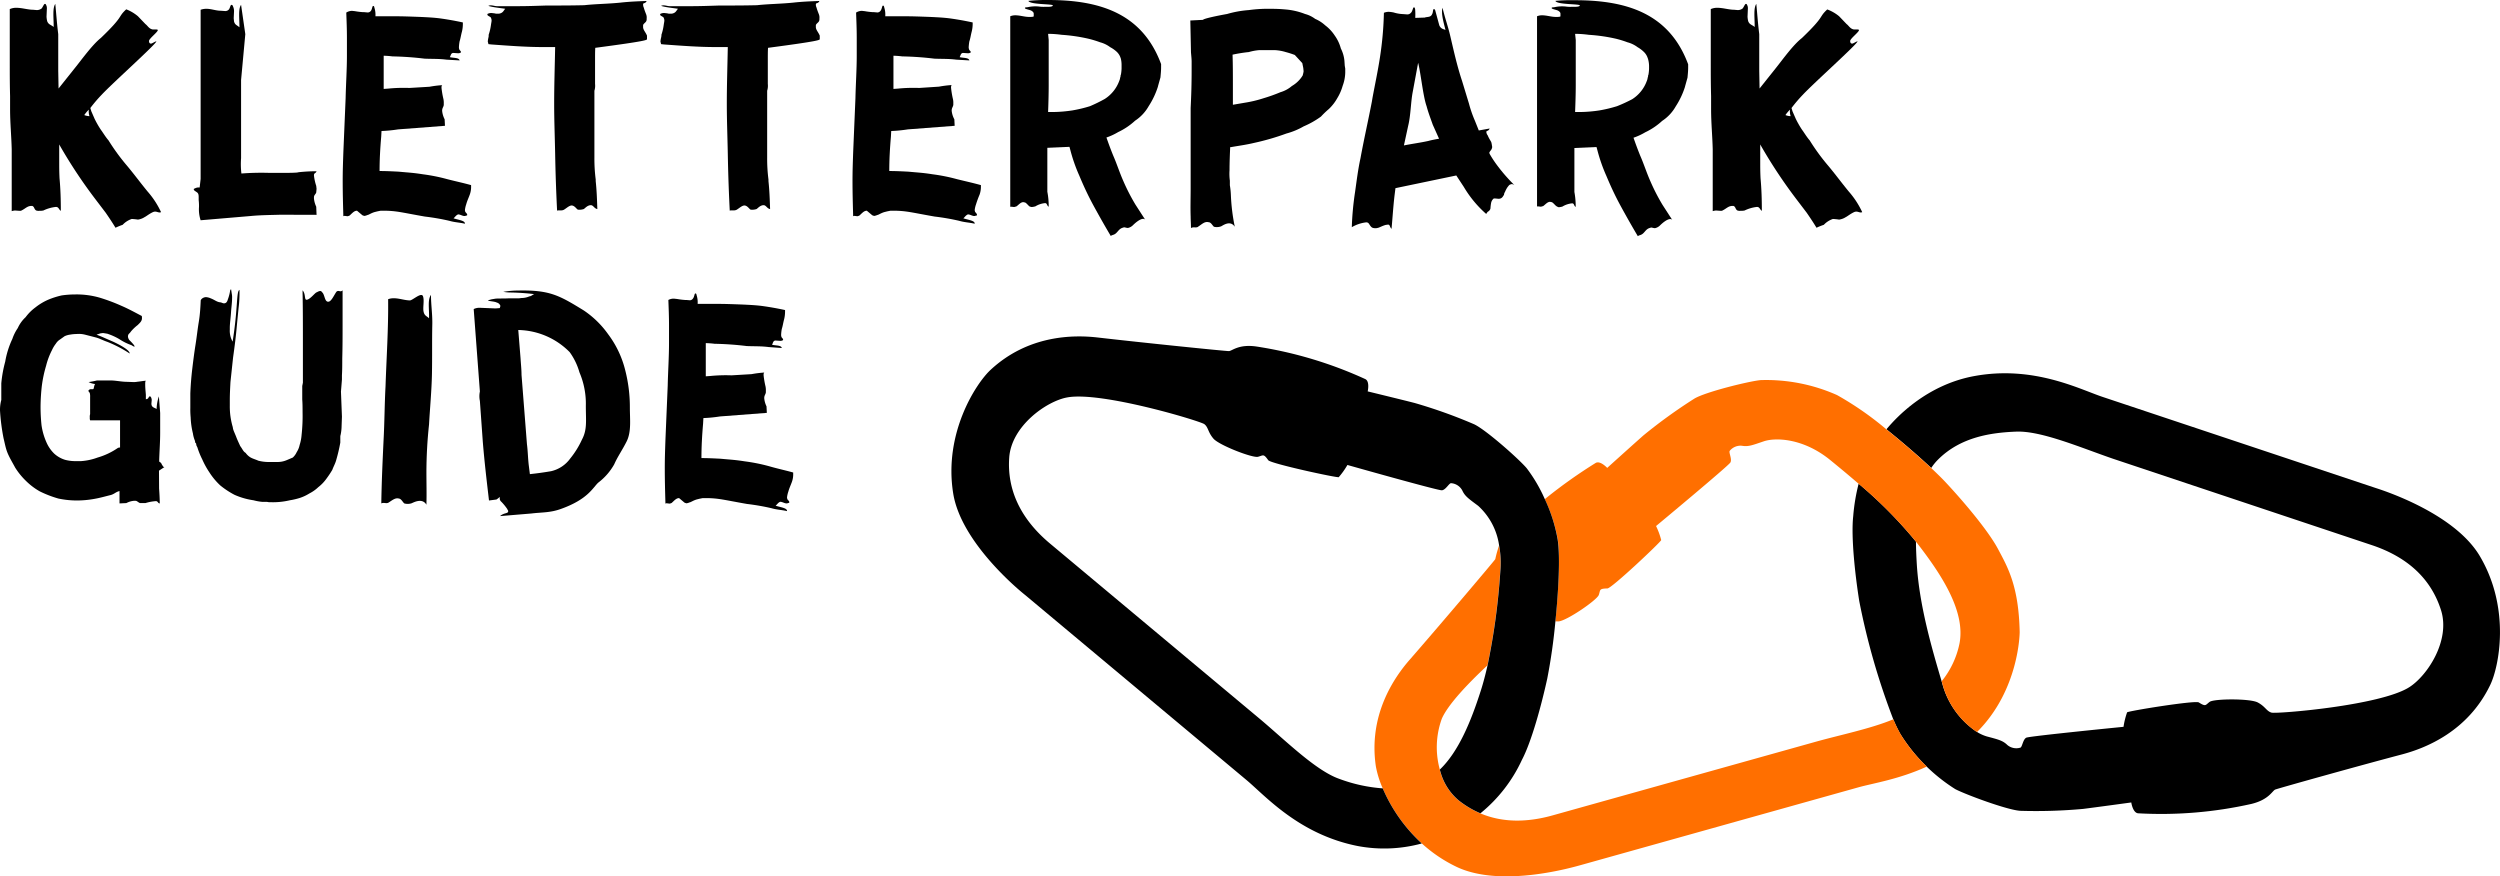
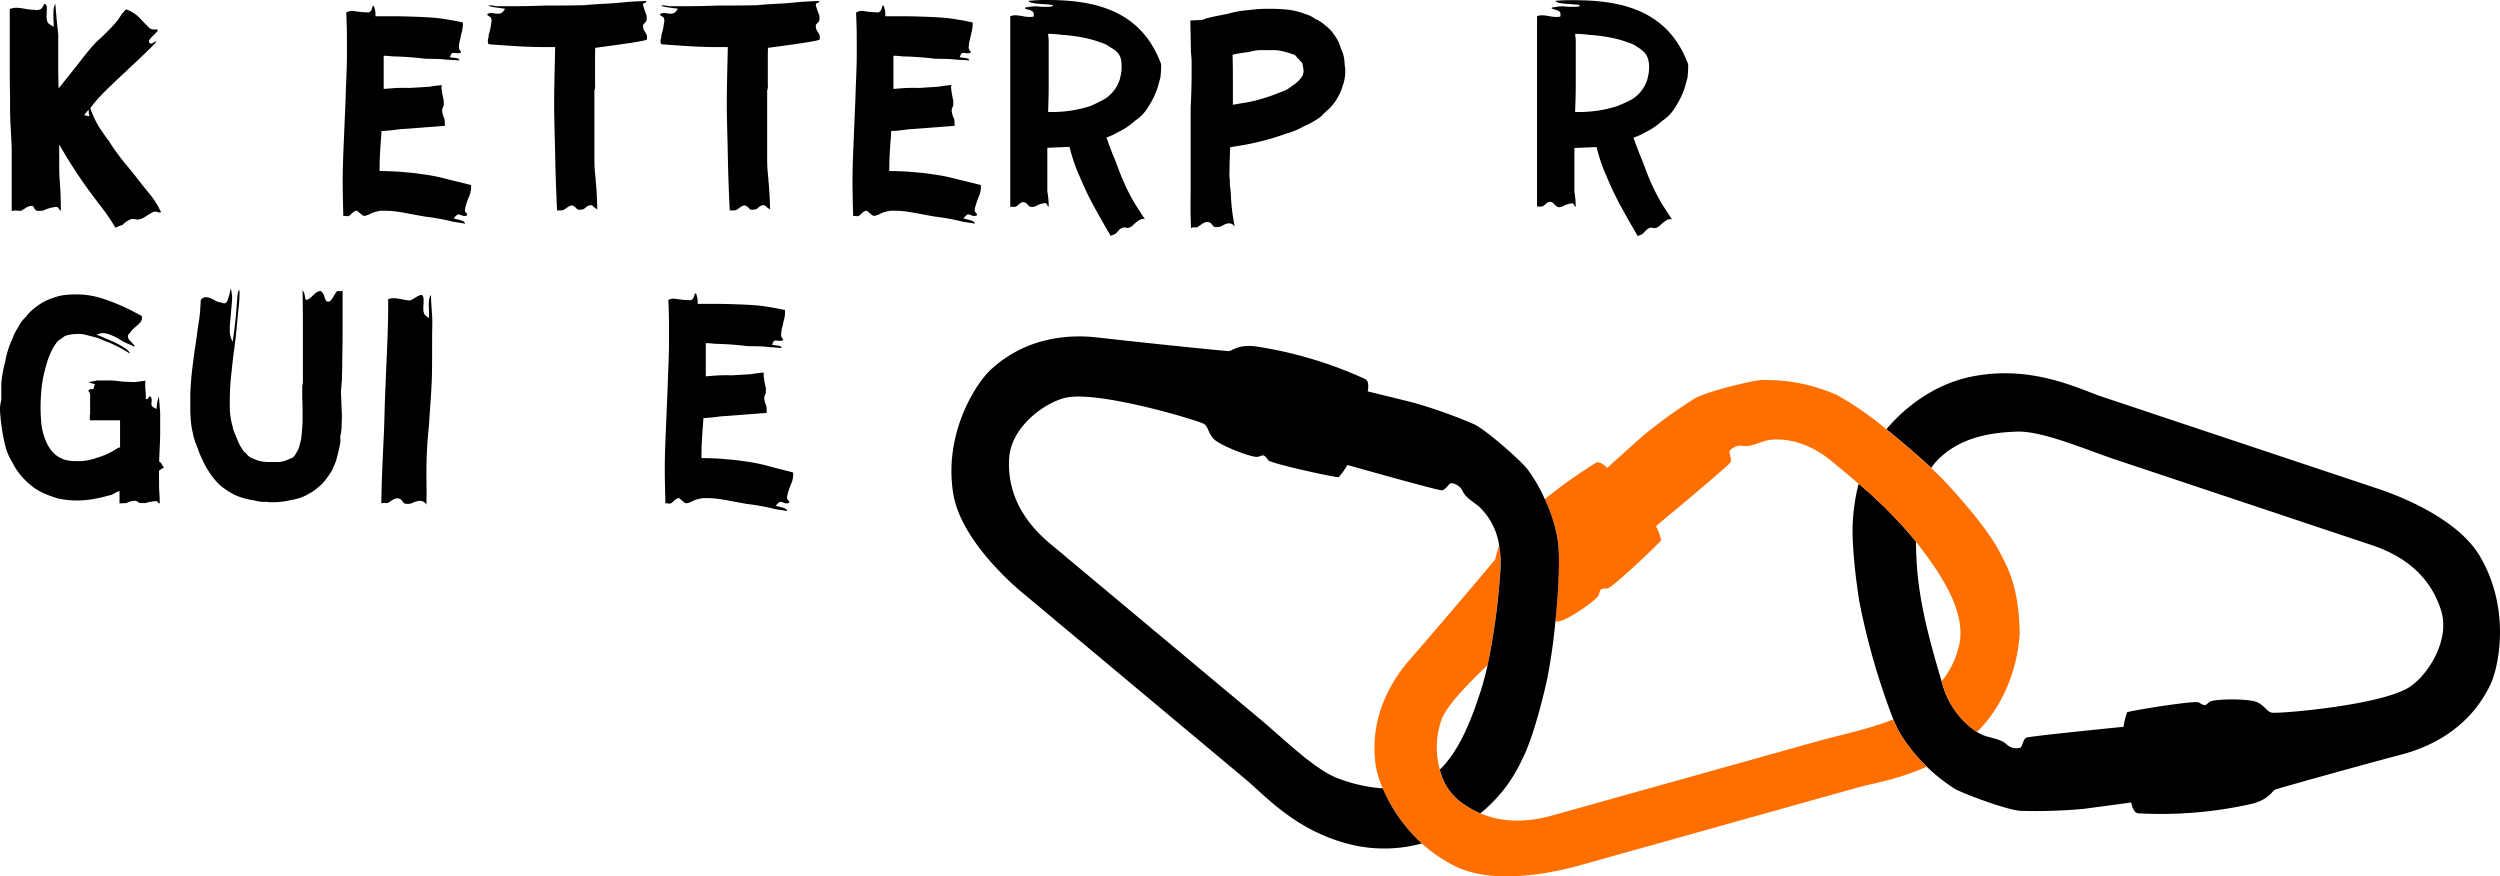
<svg xmlns="http://www.w3.org/2000/svg" viewBox="0 0 461.05 161.59">
  <defs>
    <style>.cls-1{fill:none;}.cls-2{fill:#ff6f00;}</style>
  </defs>
  <title>logo_gross</title>
  <g id="Ebene_2" data-name="Ebene 2">
    <g id="Ebene_3" data-name="Ebene 3">
      <path d="M29.7,39.12c-.48.24-.84-.3-1.5,0s-1.32.84-1.5.9a3.07,3.07,0,0,1-1.26.48,11,11,0,0,0-1.14-.12,4.07,4.07,0,0,0-1.68,1.08A12.22,12.22,0,0,0,21.3,42c-.54-.9-1.14-1.8-1.8-2.76l-2.1-2.76a90.47,90.47,0,0,1-6.48-9.84v2.58c0,1.74,0,2.4.06,3.66.18,2,.24,3.9.24,6-.36-.18-.36-.72-.9-.72A7,7,0,0,0,8,38.82a3.42,3.42,0,0,1-.78.06,1.33,1.33,0,0,1-.54-.06c-.42-.24-.3-.66-.72-.84H5.76c-.72,0-1.14.54-1.8.84-.06.06-.18.06-.36.06l-.84-.06a2.64,2.64,0,0,0-.6.12V27.54c-.06-2.46-.3-4.92-.3-7.38V17.7c-.06-2.1-.06-4.08-.06-6.18V1.68a2.78,2.78,0,0,1,1.26-.24c1,0,2.1.36,3.06.36l.66.06a1.47,1.47,0,0,0,.9-.3c.24-.3.42-.84.6-.84s.18.12.3.36a1.51,1.51,0,0,1,.06.6L8.58,3.06a4.71,4.71,0,0,0,.12.84c.24.66.72.66,1.2,1.08,0-1.74-.24-3.48.3-4.26.18,1.92.3,3.66.54,5.58v6.78l.06,3.24,3.06-3.84C15.06,11,17,8.28,18.6,7c4.38-4.2,3-3.72,4.68-5.28A7.58,7.58,0,0,1,25.44,3l1.38,1.44c.42.3.66.9,1.38,1h.66c.18,0,.24.06.24.12,0,.36-1.62,1.56-1.62,2,0,.3.12.48.36.48s.66-.36,1-.42c0,.48-8,7.62-10.08,9.84a26.8,26.8,0,0,0-2.1,2.46l.18.6.6,1.38a17.39,17.39,0,0,0,1.14,2c.48.66.9,1.38,1.44,2a38.56,38.56,0,0,0,3.42,4.68c1.26,1.5,2.4,3.06,3.78,4.74A15.88,15.88,0,0,1,29.7,39.12ZM16.5,21.42a2.83,2.83,0,0,1-.12-1.2,6.91,6.91,0,0,0-.84,1A2.72,2.72,0,0,0,16.5,21.42Z" />
-       <path d="M51.72,39.6c-1.86.06-3.66.06-5.52.24L37,40.62a6.45,6.45,0,0,1-.3-2.46,8.86,8.86,0,0,0-.06-1.26v-.42c0-.42,0-.78-.3-1s-.6-.36-.6-.54.06-.12.18-.18a1.44,1.44,0,0,1,.9-.18L37,33V1.8a3.33,3.33,0,0,1,1-.18c1,0,1.8.36,2.7.36l.84.06a.86.86,0,0,0,.72-.36c.18-.3.24-.78.42-.78s.24.12.3.3a2,2,0,0,1,.18.9l-.06,1.26.06.6c.18.66.54.66,1,1.08,0-1.74-.24-3.42.3-4.14l.78,5.4-.78,8.46v14.4A14.59,14.59,0,0,0,44.52,32a47.86,47.86,0,0,1,5.1-.12h2.64c.9,0,1.74,0,2.52-.06l.3-.06a31.25,31.25,0,0,1,3.3-.18c-.18.48-.48.24-.48.78a9.37,9.37,0,0,0,.42,1.92l.06.54-.06.66c-.06.3-.42.48-.42.9v.24a4.7,4.7,0,0,0,.42,1.5l.06,1.5Z" />
      <path d="M86.88,34.14v.24a4.14,4.14,0,0,1-.24,1.5c-.24.66-.48,1.14-.66,1.8a4.81,4.81,0,0,0-.24,1.08l.06.3c.18.24.36.36.36.54s-.06.12-.24.18-.12.06-.24.06c-.42,0-.78-.3-1.2-.3-.42.18-.54.48-.84.72.9.3,2.16.42,2.1,1-1-.24-1.86-.24-2.88-.54a41.63,41.63,0,0,0-4.5-.78c-4.14-.72-5.22-1.08-7.62-1.08H70.2l-.6.12-.48.12c-.66.18-1.14.54-1.32.54a2.29,2.29,0,0,1-.6.18,2.36,2.36,0,0,1-.36-.12l-1-.84c-.54,0-.9.48-1.38.9a2.36,2.36,0,0,1-.36.12l-.48-.06a.45.45,0,0,0-.3.06c-.06-2.16-.12-4.32-.12-6.48,0-1.86.06-3.54.12-5.28l.42-10c.06-2.64.24-5.28.24-7.86V7c0-1.62-.06-3.06-.12-4.68A2.05,2.05,0,0,1,64.92,2l.54.06a13.47,13.47,0,0,0,1.44.18h.24l.66.06A.73.73,0,0,0,68.4,2c.24-.3.24-.9.42-.9s.18.12.24.36A4.3,4.3,0,0,1,69.24,3h3.42c1.62,0,3.18.06,4.8.12,1.26.06,2.64.12,3.9.3s2.64.42,4,.72v.3a5.92,5.92,0,0,1-.18,1.44c-.18.66-.24,1.2-.42,1.74a7.66,7.66,0,0,0-.12,1,1.17,1.17,0,0,0,.06.48c.06.18.3.3.3.48s-.06.12-.18.18-.18.06-.36.06l-.9-.06c-.42.06-.42.48-.6.78.72.18,1.68.06,1.8.6L82.32,11c-1.38-.18-2.58-.12-4-.18a57.6,57.6,0,0,0-5.94-.42,14.71,14.71,0,0,0-1.62-.12v6.12l.84-.06a28.81,28.81,0,0,1,3.9-.12L79.2,16a20.1,20.1,0,0,1,2.4-.3c-.12,0-.18.18-.18.48a16,16,0,0,0,.36,2.1,3.42,3.42,0,0,1,.06.78v.3c-.06.42-.3.54-.3,1.08A4.3,4.3,0,0,0,82,22l.06,1.2-8.64.66a25.17,25.17,0,0,1-3.06.3l-.06,1.08c-.18,2.1-.3,4.14-.3,6.3,1.14,0,2.4.06,3.54.12,1.86.18,2.52.18,4.44.48a33.16,33.16,0,0,1,4.5.9C83.94,33.42,85.38,33.72,86.88,34.14ZM81.66,15.72h0Z" />
      <path d="M109.74,10.8v4.68a3.1,3.1,0,0,1-.12,1.26V29.1a30.12,30.12,0,0,0,.24,4v.3c.18,1.68.24,3.3.3,5.16-.6-.12-.72-.72-1.2-.72-.66,0-1.14.66-1.32.72a2.58,2.58,0,0,1-.72.12c-.18,0-.36,0-.42-.06-.24-.18-.54-.66-1-.72s-1,.48-1.5.78a1.13,1.13,0,0,1-.48.12h-.36c-.18,0-.36,0-.42.06-.18-3.54-.3-7.08-.36-10.56-.06-3.12-.18-6.12-.18-9.18,0-3.54.12-7,.18-10.44h-2.22c-3.12,0-6.24-.24-9.54-.48l-.54-.06-.12-.48A4.43,4.43,0,0,1,90.06,7l.06-.3V6.42a9.77,9.77,0,0,0,.42-1.8c.06-.42.12-.66.12-.84a1.16,1.16,0,0,0-.18-.6c-.24-.18-.6-.3-.6-.48s.12-.18.3-.24.3-.06.48-.06l.54.06a1.51,1.51,0,0,0,.6.06,1.17,1.17,0,0,0,.48-.06c.54-.18.6-.54.9-.84-1.2-.18-2-.24-2.94-.48l-.18-.06c.54-.24,1.08.06,1.62.06H95.4c1.86,0,3.48-.06,5.34-.12,2.34,0,4.56,0,7-.06,2.22-.24,4.38-.24,6.72-.48,1.62-.18,3.18-.24,4.8-.3-.3.6-.66.24-.66.66a1.2,1.2,0,0,0,.12.54c.18.66.48,1.32.48,1.38a1.51,1.51,0,0,1,.06.6c0,.24,0,.42-.06.48-.06.3-.6.54-.6.84V5c0,.48.42.9.66,1.44.06.06.06.18.06.36V7.2c0,.18,0,.36-9.54,1.62C109.74,9.48,109.74,10.14,109.74,10.8Z" />
      <path d="M141.6,10.8v4.68a3.1,3.1,0,0,1-.12,1.26V29.1a30.12,30.12,0,0,0,.24,4v.3c.18,1.68.24,3.3.3,5.16-.6-.12-.72-.72-1.2-.72-.66,0-1.14.66-1.32.72a2.58,2.58,0,0,1-.72.12c-.18,0-.36,0-.42-.06-.24-.18-.54-.66-1-.72s-1,.48-1.5.78a1.13,1.13,0,0,1-.48.12H135c-.18,0-.36,0-.42.06-.18-3.54-.3-7.08-.36-10.56-.06-3.12-.18-6.12-.18-9.18,0-3.54.12-7,.18-10.44H132c-3.12,0-6.24-.24-9.54-.48l-.54-.06-.12-.48a4.43,4.43,0,0,1,.12-.72l.06-.3V6.42a9.77,9.77,0,0,0,.42-1.8c.06-.42.12-.66.12-.84a1.16,1.16,0,0,0-.18-.6c-.24-.18-.6-.3-.6-.48s.12-.18.3-.24.3-.06.48-.06l.54.06a1.51,1.51,0,0,0,.6.06,1.17,1.17,0,0,0,.48-.06c.54-.18.6-.54.9-.84-1.2-.18-2-.24-2.94-.48l-.18-.06c.54-.24,1.08.06,1.62.06h3.72c1.86,0,3.48-.06,5.34-.12,2.34,0,4.56,0,7-.06,2.22-.24,4.38-.24,6.72-.48,1.62-.18,3.18-.24,4.8-.3-.3.6-.66.24-.66.66a1.2,1.2,0,0,0,.12.54c.18.66.48,1.32.48,1.38a1.51,1.51,0,0,1,.06.6c0,.24,0,.42-.06.48-.06.3-.6.54-.6.84V5c0,.48.42.9.66,1.44.06.06.06.18.06.36V7.2c0,.18,0,.36-9.54,1.62C141.6,9.48,141.6,10.14,141.6,10.8Z" />
      <path d="M180.9,34.14v.24a4.37,4.37,0,0,1-.24,1.5,18.65,18.65,0,0,0-.66,1.8,4.78,4.78,0,0,0-.25,1.08l.07.3c.18.24.35.36.35.54s0,.12-.23.18-.12.06-.24.06c-.42,0-.78-.3-1.2-.3-.42.18-.54.48-.84.72.9.3,2.16.42,2.09,1-1-.24-1.85-.24-2.87-.54a41.63,41.63,0,0,0-4.5-.78c-4.14-.72-5.22-1.08-7.62-1.08h-.54l-.6.12-.48.12c-.66.18-1.14.54-1.32.54a2.29,2.29,0,0,1-.6.18,2.36,2.36,0,0,1-.36-.12l-1-.84c-.54,0-.9.48-1.38.9a2.36,2.36,0,0,1-.36.12l-.48-.06a.45.45,0,0,0-.3.06c-.06-2.16-.12-4.32-.12-6.48,0-1.86.06-3.54.12-5.28l.42-10c.06-2.64.24-5.28.24-7.86V7c0-1.62-.06-3.06-.12-4.68A2.05,2.05,0,0,1,158.94,2l.54.06a13.47,13.47,0,0,0,1.44.18h.24l.66.06a.73.73,0,0,0,.6-.36c.24-.3.24-.9.42-.9s.18.12.24.36A4.3,4.3,0,0,1,163.26,3h3.42c1.62,0,3.18.06,4.8.12,1.26.06,2.64.12,3.9.3s2.64.42,4,.72v.3a5.93,5.93,0,0,1-.19,1.44c-.17.66-.23,1.2-.42,1.74a9.79,9.79,0,0,0-.12,1,1,1,0,0,0,.07.48c0,.18.3.3.3.48s-.06.12-.18.18-.19.06-.36.06l-.9-.06c-.42.06-.42.48-.6.78.71.18,1.67.06,1.79.6L176.33,11c-1.37-.18-2.57-.12-4-.18a57.6,57.6,0,0,0-5.94-.42,14.71,14.71,0,0,0-1.62-.12v6.12l.84-.06a28.81,28.81,0,0,1,3.9-.12l3.66-.24a20.1,20.1,0,0,1,2.4-.3c-.12,0-.18.18-.18.48a16.44,16.44,0,0,0,.35,2.1,3,3,0,0,1,.07.78v.3c-.07.42-.3.54-.3,1.08A4.1,4.1,0,0,0,176,22l.06,1.2-8.64.66a25.17,25.17,0,0,1-3.06.3l-.06,1.08c-.18,2.1-.3,4.14-.3,6.3,1.14,0,2.4.06,3.54.12,1.86.18,2.52.18,4.44.48a33.16,33.16,0,0,1,4.5.9C178,33.42,179.4,33.72,180.9,34.14Zm-5.22-18.42h0Z" />
      <path d="M194.16,1c0-.3-4.26-.12-4.5-.84A32.68,32.68,0,0,1,193.25,0c9.18,0,17.34,2.22,20.88,11.82v.6c0,.66-.06,1.2-.12,1.86l-.42,1.5-.06.24a14.76,14.76,0,0,1-1.68,3.54,7.8,7.8,0,0,1-2.52,2.7,12.39,12.39,0,0,1-3.12,2.1,11.35,11.35,0,0,1-2.16,1c.42,1.2.84,2.34,1.26,3.36.66,1.5,1.14,3.06,1.86,4.68a36.87,36.87,0,0,0,2.22,4.32l1.86,2.88a.45.45,0,0,0-.42-.24c-.66,0-1.62.9-1.92,1.2a1.85,1.85,0,0,1-.9.48c-.24,0-.54-.12-.72-.12l-.18.06c-.66.18-.84.6-1.26,1s-.72.3-1,.54c-1.14-1.92-2.16-3.72-3.3-5.82-1-1.86-1.74-3.48-2.52-5.34a30.06,30.06,0,0,1-1.62-4.62l-.18-.66-4.08.18v8.1a14,14,0,0,1,.25,2.76c-.37-.18-.25-.66-.67-.66a4.12,4.12,0,0,0-1.79.6,3.83,3.83,0,0,1-.67.12,1.53,1.53,0,0,1-.42-.12c-.24-.18-.59-.66-.83-.72l-.3-.06c-.49,0-.84.48-1.26.78l-.42.12-.54-.06c-.12,0-.19,0-.19.06V3a2.5,2.5,0,0,1,.91-.18c.89,0,1.74.3,2.51.3h.3c.43,0,.61-.06.61-.12V2.52c0-.18-.12-.36-.42-.54s-1.2-.3-1.2-.48.17-.12.54-.18a6.52,6.52,0,0,1,2-.12,6,6,0,0,0,1,.06H193C193.43,1.26,194.16,1.26,194.16,1Zm12.53,9.78A2.72,2.72,0,0,0,206,9.6a5.7,5.7,0,0,0-1.26-.9,5.41,5.41,0,0,0-1.85-.9,19.18,19.18,0,0,0-2.17-.66,31.14,31.14,0,0,0-4.92-.72,19.11,19.11,0,0,0-2.51-.18l.11,1.14v8.28c0,1.68-.05,3.42-.11,5h.77a25.12,25.12,0,0,0,3.72-.3,24.79,24.79,0,0,0,3.24-.78,28.25,28.25,0,0,0,2.7-1.32,6.66,6.66,0,0,0,2.7-3.36,1.93,1.93,0,0,0,.12-.36l.06-.3.06-.18a.45.45,0,0,1,.06-.3,7.35,7.35,0,0,0,.12-1.14v-.54A5.11,5.11,0,0,0,206.69,10.74Z" />
      <path d="M248.09,12.66v.72a7.44,7.44,0,0,1-.48,2.46,9,9,0,0,1-1,2.28,8.43,8.43,0,0,1-1.56,2,16.27,16.27,0,0,0-1.44,1.38,16,16,0,0,1-3.18,1.8,13.22,13.22,0,0,1-3.18,1.32,45.2,45.2,0,0,1-6,1.74c-1.5.36-2.94.54-4.26.78h-.12c-.06,1.38-.12,2.88-.12,4.26a9.77,9.77,0,0,0,.06,1.92v.84A14.43,14.43,0,0,1,227,36a35.89,35.89,0,0,0,.72,5.82c-.9-1.38-2.4-.06-2.58-.06a2.23,2.23,0,0,1-1.26.06c-.3-.24-.54-.84-1-.84-.72-.18-1.2.36-1.86.78-.36.36-.9,0-1.38.3,0-.78-.06-1.5-.06-2.1-.06-1.8,0-3.36,0-5.1V19.92c.12-2.4.18-4.56.18-6.78v-1.8c0-.42-.06-1-.12-1.68l-.12-5.88,2.34-.12c.12-.24,2.76-.78,4.44-1.08a19.24,19.24,0,0,1,4-.72,26.44,26.44,0,0,1,3.24-.24c1.14,0,2.22,0,3.48.12a12.77,12.77,0,0,1,3.66.84,5.35,5.35,0,0,1,1.86.9,6.61,6.61,0,0,1,1.86,1.2,7.43,7.43,0,0,1,1.74,1.86,7.36,7.36,0,0,1,1.14,2.4,6.36,6.36,0,0,1,.66,2.28l.06.9Zm-7.68.48-.06-.6-.18-.9-1.38-1.5a16.49,16.49,0,0,0-1.68-.54,8.37,8.37,0,0,0-2.1-.36h-2.7a9.69,9.69,0,0,0-2,.36,28.23,28.23,0,0,0-3,.48v.06c.06,1.8.06,3.66.06,5.52v3.66l2.1-.36a22.45,22.45,0,0,0,3.54-.84A29.85,29.85,0,0,0,236.15,17a5.68,5.68,0,0,0,2.1-1.14A5.67,5.67,0,0,0,240,14.28l.24-.36.12-.48Z" />
-       <path d="M279.29,34.14a1,1,0,0,0-.42-.18c-.18,0-.24,0-.3.06-.24.06-.3.18-.54.48a4.45,4.45,0,0,0-.48.9,1,1,0,0,0-.18.54c-.18.18-.3.72-1,.72l-.66-.06c-.18,0-.24,0-.3.06a1.43,1.43,0,0,0-.42.78,7.66,7.66,0,0,0-.12,1,.91.91,0,0,1-.48.6,1.82,1.82,0,0,0-.3.42,20.57,20.57,0,0,1-4.14-5l-1.38-2.1-11.22,2.34-.18,1.44c-.24,2.1-.36,4.08-.54,6.06-.36-.3-.24-.78-.66-.78l-.42.06c-.66.18-1.26.54-1.44.54a1.51,1.51,0,0,1-.6.06,1.13,1.13,0,0,1-.48-.12c-.42-.3-.48-.72-.78-.9L252,41a6.76,6.76,0,0,0-2.7.9,54.08,54.08,0,0,1,.6-6.48c.3-2.1.54-4.14,1-6.24.66-3.6,1.44-7,2.1-10.44l.12-.72c.48-2.58,1-5,1.38-7.5a62.44,62.44,0,0,0,.72-8.16,2.41,2.41,0,0,1,.9-.18,6.24,6.24,0,0,1,.9.12,6.62,6.62,0,0,0,1.74.3l.78.06a.86.86,0,0,0,.66-.3c.3-.24.36-1,.54-1s.18.12.24.36A11.11,11.11,0,0,1,261,3.3l1.74-.06c.48-.18,1.14,0,1.38-.66.18-.24.12-.9.3-.9s.24.12.3.36l.72,2.64c.3.66.72.66,1.14.84-.42-1.62-.84-3.18-.54-4.08.42,1.86,1,3.36,1.44,5.28.66,2.82,1.26,5.52,2.16,8.22l1.26,4.14A21.93,21.93,0,0,0,272,22.26l.72,1.8,2-.36c-.24.6-.66.3-.6.72a1.13,1.13,0,0,0,.24.54c.24.6.66,1.2.66,1.26a3.38,3.38,0,0,1,.12.6c.06.24.06.42,0,.48,0,.3-.48.66-.48.9l.06.18a19.7,19.7,0,0,0,1.2,1.86A31.51,31.51,0,0,0,279.29,34.14ZM263.39,26c.66-.18,1.32-.3,2-.42L264.23,23c-.42-1.2-.84-2.28-1.14-3.42-.66-1.86-1.08-6.18-1.56-8l-1,5.4c-.36,1.86-.36,4.32-.84,6.24l-.78,3.6C260.39,26.52,261.83,26.34,263.39,26Z" />
      <path d="M291.35,1c0-.3-4.26-.12-4.5-.84a32.78,32.78,0,0,1,3.6-.12c9.18,0,17.34,2.22,20.88,11.82v.6c0,.66-.06,1.2-.12,1.86l-.42,1.5-.06.24a14.76,14.76,0,0,1-1.68,3.54,7.8,7.8,0,0,1-2.52,2.7,12.39,12.39,0,0,1-3.12,2.1,11.35,11.35,0,0,1-2.16,1c.42,1.2.84,2.34,1.26,3.36.66,1.5,1.14,3.06,1.86,4.68a36.87,36.87,0,0,0,2.22,4.32l1.86,2.88a.45.45,0,0,0-.42-.24c-.66,0-1.62.9-1.92,1.2a1.85,1.85,0,0,1-.9.48c-.24,0-.54-.12-.72-.12l-.18.06c-.66.18-.84.6-1.26,1s-.72.3-1,.54c-1.14-1.92-2.16-3.72-3.3-5.82-1-1.86-1.74-3.48-2.52-5.34a30.06,30.06,0,0,1-1.62-4.62l-.18-.66-4.08.18v8.1a14.72,14.72,0,0,1,.24,2.76c-.36-.18-.24-.66-.66-.66a4.22,4.22,0,0,0-1.8.6,3.92,3.92,0,0,1-.66.12A1.53,1.53,0,0,1,287,38c-.24-.18-.6-.66-.84-.72l-.3-.06c-.48,0-.84.48-1.26.78l-.42.12-.54-.06c-.12,0-.18,0-.18.06V3a2.41,2.41,0,0,1,.9-.18c.9,0,1.74.3,2.52.3h.3c.42,0,.6-.06.6-.12V2.52c0-.18-.12-.36-.42-.54s-1.2-.3-1.2-.48.18-.12.54-.18a6.59,6.59,0,0,1,2-.12,5.82,5.82,0,0,0,1,.06h.42C290.63,1.26,291.35,1.26,291.35,1Zm12.54,9.78a2.72,2.72,0,0,0-.66-1.14A5.7,5.7,0,0,0,302,8.7a5.38,5.38,0,0,0-1.86-.9A18.39,18.39,0,0,0,298,7.14,31.31,31.31,0,0,0,293,6.42a19.14,19.14,0,0,0-2.52-.18l.12,1.14v8.28c0,1.68-.06,3.42-.12,5h.78a25.23,25.23,0,0,0,3.72-.3,25.59,25.59,0,0,0,3.24-.78A28.25,28.25,0,0,0,301,18.3a6.66,6.66,0,0,0,2.7-3.36,1.93,1.93,0,0,0,.12-.36l.06-.3.06-.18a.45.45,0,0,1,.06-.3,7.35,7.35,0,0,0,.12-1.14v-.54A5.11,5.11,0,0,0,303.89,10.74Z" />
-       <path d="M343.43,39.12c-.48.24-.84-.3-1.5,0s-1.32.84-1.5.9a3.07,3.07,0,0,1-1.26.48,11,11,0,0,0-1.14-.12,4.07,4.07,0,0,0-1.68,1.08A12.22,12.22,0,0,0,335,42c-.54-.9-1.14-1.8-1.8-2.76l-2.1-2.76a90.47,90.47,0,0,1-6.48-9.84v2.58c0,1.74,0,2.4.06,3.66.18,2,.24,3.9.24,6-.36-.18-.36-.72-.9-.72a7,7,0,0,0-2.28.66,3.42,3.42,0,0,1-.78.06,1.33,1.33,0,0,1-.54-.06c-.42-.24-.3-.66-.72-.84h-.24c-.72,0-1.14.54-1.8.84-.06.06-.18.06-.36.06l-.84-.06a2.64,2.64,0,0,0-.6.12V27.54c-.06-2.46-.3-4.92-.3-7.38V17.7c-.06-2.1-.06-4.08-.06-6.18V1.68a2.78,2.78,0,0,1,1.26-.24c1,0,2.1.36,3.06.36l.66.06a1.47,1.47,0,0,0,.9-.3c.24-.3.42-.84.6-.84s.18.12.3.36a1.51,1.51,0,0,1,.06.6l-.06,1.38a4.71,4.71,0,0,0,.12.84c.24.66.72.66,1.2,1.08,0-1.74-.24-3.48.3-4.26.18,1.92.3,3.66.54,5.58v6.78l.06,3.24,3.06-3.84c1.2-1.5,3.12-4.2,4.74-5.46,4.38-4.2,3-3.72,4.68-5.28A7.58,7.58,0,0,1,339.17,3l1.38,1.44c.42.3.66.9,1.38,1h.66c.18,0,.24.06.24.12,0,.36-1.62,1.56-1.62,2,0,.3.12.48.36.48s.66-.36,1-.42c0,.48-8,7.62-10.08,9.84a26.8,26.8,0,0,0-2.1,2.46l.18.6.6,1.38a17.39,17.39,0,0,0,1.14,2c.48.66.9,1.38,1.44,2a38.56,38.56,0,0,0,3.42,4.68c1.26,1.5,2.4,3.06,3.78,4.74A15.88,15.88,0,0,1,343.43,39.12Zm-13.2-17.7a2.83,2.83,0,0,1-.12-1.2,6.91,6.91,0,0,0-.84,1A2.72,2.72,0,0,0,330.23,21.42Z" />
      <path d="M29.34,90.08c.06.9.12,1.8.12,2.76-.36,0-.3-.42-.72-.42a8.39,8.39,0,0,0-1.92.36h-1c-.42-.18-.54-.42-.84-.42h-.3a3.69,3.69,0,0,0-1.38.42l-1.26.06V90.56c-.72.18-.84.48-1.56.72-1,.24-2,.54-3.06.72a18,18,0,0,1-3.24.3,16.56,16.56,0,0,1-3.42-.36,20,20,0,0,1-3.42-1.32A12,12,0,0,1,4.8,88.7a13.07,13.07,0,0,1-2-2.46c-.48-.9-1-1.74-1.38-2.64S.9,81.8.66,80.84A37.94,37.94,0,0,1,0,75.68a7,7,0,0,1,.24-1.92V70.7a22.91,22.91,0,0,1,.72-4,16.19,16.19,0,0,1,1.32-4.2,8.11,8.11,0,0,1,1-2,6.17,6.17,0,0,1,1.44-2,8.53,8.53,0,0,1,1.8-1.8,10.62,10.62,0,0,1,2.4-1.44,14.76,14.76,0,0,1,2.46-.78,17.8,17.8,0,0,1,2.52-.18,15.4,15.4,0,0,1,4.5.6,34,34,0,0,1,4,1.5c1.26.54,2.46,1.2,3.72,1.86.06.06.06.24.06.42,0,.54-.36.84-.78,1.26a8.13,8.13,0,0,0-1.26,1.2c-.18.3-.42.42-.48.6s-.06.18-.06.36a1.31,1.31,0,0,0,.24.6,10.74,10.74,0,0,1,.84.9.51.51,0,0,1,.12.36,2.72,2.72,0,0,1-.54-.3A9.78,9.78,0,0,1,22,62.54a11.28,11.28,0,0,0-2.22-1c-.42-.06-.66-.12-.84-.12l-.42.06-.72.24c.66.24,1.2.48,1.74.72l1.38.6c1.14.54,3,1.5,3,2.16a22.82,22.82,0,0,0-4.14-2.16c-.72-.24-1.38-.6-2-.78l-2.1-.54a4.58,4.58,0,0,0-1.56-.12A6.53,6.53,0,0,0,13,61.7a3.64,3.64,0,0,0-1.08.3l-.84.6a2.39,2.39,0,0,0-.78.78,5.78,5.78,0,0,0-.72,1.2,13.18,13.18,0,0,0-1.08,2.88,23.25,23.25,0,0,0-.78,3.66,36.44,36.44,0,0,0-.24,3.78,32.45,32.45,0,0,0,.18,3.54,11.87,11.87,0,0,0,.9,3.12A6.54,6.54,0,0,0,10,83.66a5.27,5.27,0,0,0,2,1.14,7.49,7.49,0,0,0,2.1.24h.84A10.84,10.84,0,0,0,18,84.38a12.8,12.8,0,0,0,3.78-1.8l.36-.06v-5H16.62a1.33,1.33,0,0,1-.06-.54,1.51,1.51,0,0,1,.06-.6V73.22a2.47,2.47,0,0,0-.06-.72c-.06-.18-.24-.24-.24-.42s.06-.12.12-.18a.31.31,0,0,1,.24-.12H17c.12,0,.18,0,.24-.06s.12-.66.3-.9a3.39,3.39,0,0,1-1.2-.36,14.29,14.29,0,0,0,1.56-.3h2.4c.9,0,1.74.18,2.64.24l1.62.06a3.42,3.42,0,0,0,.78-.06c.66-.06,1.14-.18,1.62-.18-.18,0-.18.3-.18.72,0,.78.12,1.68.12,1.92v.78l.36-.12c.18-.18.18-.42.36-.42s.12.06.24.18a1.41,1.41,0,0,1,.12.48l-.06.72a1.22,1.22,0,0,0,.06.3c.18.42.6.42.9.66a8,8,0,0,1,.42-2.34l.24,3.06v3.66c0,1.62-.12,3.12-.18,5,0,.18,0,.36.06.36a.76.76,0,0,1,.42.48c.18.24.24.48.48.48l-1,.66Z" />
      <path d="M38,54.8a2.47,2.47,0,0,1,.9.24c.66.24,1.08.66,1.74.72.18,0,.42.18.66.18s.54-.06.72-.72a8.06,8.06,0,0,0,.42-1.62c.06-.18.12-.24.18-.24l.12.78a3.45,3.45,0,0,1,.06.9c0,.72-.12,1.56-.18,2.34-.06,1.14-.24,2.28-.24,3.06v.36A4,4,0,0,0,42.9,63c1-6.24.66-9.24,1.26-9.54A20.73,20.73,0,0,1,44,56.78l-.3,3.06c-.18,2.1-.42,4-.72,6.12l-.48,4.5c-.06,1.14-.12,2.28-.12,3.3v1.08a13.32,13.32,0,0,0,.54,3.9l.06.36.12.36.42,1c.24.66.54,1.26.78,1.8.42.54.54,1,1,1.26a3,3,0,0,0,.9.84c.42.24.9.36,1.44.6a7.61,7.61,0,0,0,1.74.24H51.3a4.3,4.3,0,0,0,1.62-.36L54,84.38a3.09,3.09,0,0,0,.72-1,3.8,3.8,0,0,0,.54-1.32,7.87,7.87,0,0,0,.36-1.86A31.88,31.88,0,0,0,55.8,76c0-.72,0-1.56-.06-2.34V71.18l.12-.6v-7.8c0-2.94,0-5.76-.06-8.82v-.42c.6.66.3,1.74.72,1.74.66,0,1.62-1.38,1.92-1.38a1.6,1.6,0,0,1,.6-.24.43.43,0,0,1,.36.24c.42.3.48,1.5.9,1.68.06.06.12.06.24.06.54,0,1-1.08,1.44-1.74a.45.45,0,0,1,.42-.24c.18,0,.24.06.42.06a.52.52,0,0,0,.36-.18v6.24c0,2.1,0,4.2-.06,6.3,0,1.14,0,2.16-.06,3.12V70l-.18,2.22.18,4.62L63,78.5a8.44,8.44,0,0,1-.18,1.68,1.31,1.31,0,0,0-.06.36v1.08A31.37,31.37,0,0,1,62,84.86c-.18.66-.48,1.14-.72,1.8a19,19,0,0,1-1.08,1.62,7.43,7.43,0,0,1-1.5,1.56A6.79,6.79,0,0,1,57.06,91a8.09,8.09,0,0,1-1.8.84,12.68,12.68,0,0,1-1.8.42,13.55,13.55,0,0,1-3.42.36h-.42l-.36-.06h-.84a10,10,0,0,1-1.68-.3,13.39,13.39,0,0,1-3.48-1,15.44,15.44,0,0,1-2.64-1.74,12.4,12.4,0,0,1-2-2.4,15.37,15.37,0,0,1-1.32-2.4,14.33,14.33,0,0,1-.9-2.22l-.18-.36-.06-.36L36,81.62a2.12,2.12,0,0,0-.06-.36,5.41,5.41,0,0,1-.36-1.32,14.46,14.46,0,0,1-.42-3,14.63,14.63,0,0,1-.06-1.68v-2.7c.06-1.5.18-3.06.36-4.56s.36-2.94.6-4.44.36-2.76.6-4.2.3-2.76.36-4l.12-.18A1.18,1.18,0,0,1,38,54.8Z" />
      <path d="M75.6,55.4c.48,0,2.1-1.56,2.4-.78s-.06,2.1.12,2.88.6.78,1,1.2c.06-1.86-.3-3.36.36-4.32,0,1.86.3,3.66.24,5.64-.06,3.06,0,5.88-.06,8.94s-.36,6.18-.54,9.36a83.62,83.62,0,0,0-.48,8.7c0,2.1.06,4,0,6.06-.84-1.44-2.64-.24-2.82-.24a2.25,2.25,0,0,1-1.26,0c-.3-.24-.54-.84-1-.9-.66-.18-1.2.3-1.86.72-.42.3-.9-.06-1.38.18.06-4,.24-7.86.42-11.7.18-3.36.18-6.54.36-9.9.18-5.34.54-10.68.48-16v-.06C72.9,54.68,74.34,55.4,75.6,55.4Z" />
-       <path d="M91.56,92.12l-1.38.18c-.42-3.6-.84-7.14-1.14-10.8l-.54-7.56a4.24,4.24,0,0,1,0-1.74L87.36,57a2.35,2.35,0,0,1,1.08-.24l2.94.12.78-.06a1.53,1.53,0,0,0,.12-.42.93.93,0,0,0-.66-.6c-.42-.24-1.62-.24-1.62-.42l.66-.18.72-.12c.66-.06,1.32,0,2.46-.06H95.7l.48-.06a3.68,3.68,0,0,0,1.44-.3c.42-.06.48-.24.9-.42a43.49,43.49,0,0,0-4.38-.3,7.52,7.52,0,0,1-1.32-.12,16.76,16.76,0,0,1,2.76-.24c5.82-.12,7.56.9,12.06,3.66a17.36,17.36,0,0,1,4.5,4.38,18.36,18.36,0,0,1,3.18,6.72,27.38,27.38,0,0,1,.84,6.84c0,2.22.3,4.44-.6,6.24-.78,1.56-1.68,2.82-2.28,4.2A11,11,0,0,1,110.34,89c-1,.9-1.86,3.06-6.9,4.86-2,.72-3.48.6-5.46.84l-5.76.48c.72-.66,1.5-.42,1.5-.9,0-.18-.12-.24-.18-.42a9.82,9.82,0,0,0-1.08-1.32.83.83,0,0,1-.3-.54v-.36A4.2,4.2,0,0,1,91.56,92.12Zm15.3-23.46a11.84,11.84,0,0,0-1.8-3.72,13.66,13.66,0,0,0-9.48-4.08L96,66.08c.06,1,.18,2.1.18,3.06l1,12.78c.18,1.38.18,2.7.36,4.08l.18,1.44c1.62-.18,2.46-.3,3.9-.54a6,6,0,0,0,3.54-2.34,16.05,16.05,0,0,0,2.16-3.48c1-1.86.72-3.48.72-6.24A14.73,14.73,0,0,0,106.86,68.66Z" />
      <path d="M146.28,87.14v.24a4.14,4.14,0,0,1-.24,1.5c-.24.66-.48,1.14-.66,1.8a4.81,4.81,0,0,0-.24,1.08l.06.3c.18.24.36.36.36.54s-.06.12-.24.18-.12.06-.24.06c-.42,0-.78-.3-1.2-.3-.42.18-.54.48-.84.72.9.3,2.16.42,2.1,1-1-.24-1.86-.24-2.88-.54a41.63,41.63,0,0,0-4.5-.78c-4.14-.72-5.22-1.08-7.62-1.08h-.54l-.6.12-.48.12c-.66.18-1.14.54-1.32.54a2.29,2.29,0,0,1-.6.18,2.36,2.36,0,0,1-.36-.12l-1-.84c-.54,0-.9.48-1.38.9a2.36,2.36,0,0,1-.36.12l-.48-.06a.45.45,0,0,0-.3.06c-.06-2.16-.12-4.32-.12-6.48,0-1.86.06-3.54.12-5.28l.42-10c.06-2.64.24-5.28.24-7.86V60c0-1.62-.06-3.06-.12-4.68a2.05,2.05,0,0,1,1.08-.24l.54.06a13.47,13.47,0,0,0,1.44.18h.24l.66.06a.73.73,0,0,0,.6-.36c.24-.3.24-.9.42-.9s.18.12.24.36a4.3,4.3,0,0,1,.18,1.56h3.42c1.62,0,3.18.06,4.8.12,1.26.06,2.64.12,3.9.3s2.64.42,4,.72v.3a5.92,5.92,0,0,1-.18,1.44c-.18.66-.24,1.2-.42,1.74a7.66,7.66,0,0,0-.12,1,1.17,1.17,0,0,0,.06.48c.06.18.3.3.3.48s-.06.12-.18.18-.18.06-.36.06l-.9-.06c-.42.06-.42.48-.6.78.72.18,1.68.06,1.8.6L141.72,64c-1.38-.18-2.58-.12-4-.18a57.6,57.6,0,0,0-5.94-.42,14.71,14.71,0,0,0-1.62-.12v6.12l.84-.06a28.81,28.81,0,0,1,3.9-.12L138.6,69a20.1,20.1,0,0,1,2.4-.3c-.12,0-.18.18-.18.48a16,16,0,0,0,.36,2.1,3.42,3.42,0,0,1,.06.78v.3c-.06.42-.3.54-.3,1.08a4.3,4.3,0,0,0,.42,1.5l.06,1.2-8.64.66a25.17,25.17,0,0,1-3.06.3l-.06,1.08c-.18,2.1-.3,4.14-.3,6.3,1.14,0,2.4.06,3.54.12,1.86.18,2.52.18,4.44.48a33.16,33.16,0,0,1,4.5.9C143.34,86.42,144.78,86.72,146.28,87.14Zm-5.22-18.42h0Z" />
      <path class="cls-1" d="M325.26,81.36c-2.1.72-2.85,1-4,.82a2.56,2.56,0,0,0-2.27.93c-.23.29.47,1.53.12,2.15S305.41,97,305.41,97a13.56,13.56,0,0,1,.95,2.59c-.06.35-9.14,8.9-9.92,8.92-1.55,0-1.27.26-1.59,1.2s-5.81,4.7-7.39,4.88h-.11l-.51,0a105.88,105.88,0,0,1-1.5,10.57c-1.06,4.8-2.89,11.58-4.67,15A27.48,27.48,0,0,1,273,150l.39.17c3.74,1.47,8,1.58,12.91.22l48.42-13.55c4.59-1.29,10.33-2.45,14.44-4.18a129.77,129.77,0,0,1-6.28-21.83c-.77-4.86-1.53-11.84-1.11-15.63a35.46,35.46,0,0,1,1-6c-1.8-1.56-3.58-3-5.21-4.36C332.53,80.72,327.37,80.64,325.26,81.36Z" />
      <path class="cls-1" d="M274.31,122.69c-3.71,3.46-7.29,7.26-8.42,9.84a15.47,15.47,0,0,0-.37,9.38c3.44-3.3,5.73-8.87,7.54-14.54C273.55,125.84,274,124.27,274.31,122.69Z" />
      <path class="cls-1" d="M272.57,93.28c-1.79-1.33-2.45-1.78-2.93-2.84a2.55,2.55,0,0,0-2.06-1.33c-.36,0-1,1.25-1.7,1.31s-17.42-4.67-17.42-4.67a14.08,14.08,0,0,1-1.6,2.25c-.32.14-12.51-2.5-13-3.13-.91-1.25-.93-.9-1.89-.63s-7.16-2.13-8.2-3.33-.93-2.1-1.7-2.69S203,72.11,196.78,73.3c-3.83.72-10.26,5.2-10.67,11.09s2,11.24,7.51,15.84l38.59,32.25c4.73,4,10.39,9.63,14.78,11.16a28.78,28.78,0,0,0,8,1.75l-.06-.13a18,18,0,0,1-1.21-3.92c-1.4-9.37,3.27-16.28,6.25-19.7,5.42-6.21,15.45-18,15.77-18.53a21.83,21.83,0,0,1,.69-2.49A12.18,12.18,0,0,0,272.57,93.28Z" />
      <path class="cls-1" d="M358.78,88.89c3.36,3.59,7.91,8.94,9.68,12.32s3.83,6.81,4,15.35c0,0,0,10.64-7.88,18.42a7.33,7.33,0,0,0,1.86.85c2.15.59,2.93.76,3.76,1.57a2.57,2.57,0,0,0,2.41.49c.34-.1.46-1.52,1.1-1.84s17.92-2,17.92-2a14.32,14.32,0,0,1,.66-2.67c.25-.25,12.56-2.25,13.22-1.83,1.31.83,1.19.5,2-.1s7.44-.64,8.86.1,1.63,1.62,2.55,1.88,20-1.28,25.38-4.67c3.3-2.07,7.65-8.59,5.88-14.23s-6-9.72-12.79-12l-47.7-15.92c-5.85-2-13.19-5.16-17.84-5s-10.21,1-14.37,5.1a9.63,9.63,0,0,0-1.31,1.6C357.25,87.33,358.16,88.22,358.78,88.89Z" />
      <path class="cls-1" d="M353.64,100.26c-.09-.13-.2-.24-.29-.37,0,1.45.08,2.92.17,4.39.49,7.48,2.72,15.16,4.55,21.33a16.18,16.18,0,0,0,3.28-6.92C362.49,112.94,358.35,106.33,353.64,100.26Z" />
      <path d="M457.36,102.61c-4.69-8-18-12.21-19.22-12.61l-50.4-16.81c-4.3-1.44-12.74-5.85-23.67-3.83-8.62,1.59-14.19,7.41-16.17,9.81,3,2.42,6,5,8.26,7.13a9.63,9.63,0,0,1,1.31-1.6c4.16-4.12,9.73-4.92,14.37-5.1s12,3,17.84,5l47.7,15.92c6.81,2.27,11,6.36,12.79,12s-2.58,12.16-5.88,14.23c-5.37,3.39-24.45,4.94-25.38,4.67s-1.14-1.14-2.55-1.88-8.06-.7-8.86-.1-.68.93-2,.1c-.66-.42-13,1.58-13.22,1.83a14.32,14.32,0,0,0-.66,2.67s-17.29,1.71-17.92,2-.76,1.74-1.1,1.84a2.57,2.57,0,0,1-2.41-.49c-.83-.81-1.61-1-3.76-1.57a7.33,7.33,0,0,1-1.86-.85,15.54,15.54,0,0,1-6.38-8.93l-.13-.44c-1.83-6.17-4.06-13.85-4.55-21.33-.09-1.47-.16-2.94-.17-4.39a80.89,80.89,0,0,0-10.57-10.68,35.46,35.46,0,0,0-1,6c-.42,3.79.34,10.77,1.11,15.63a129.77,129.77,0,0,0,6.28,21.83,25.27,25.27,0,0,0,1.29,2.68,32.2,32.2,0,0,0,10.14,10.19c1.91,1,9.63,3.87,12,4a95.81,95.81,0,0,0,11.57-.35c2.09-.26,8.89-1.19,8.89-1.19s.27,1.92,1.27,2a75.91,75.91,0,0,0,20.88-1.73c3.24-.78,3.86-2.43,4.4-2.65s15.48-4.4,23.44-6.5c4.39-1.17,12.13-4.27,16.22-12.82C460.85,123,463.06,112.29,457.36,102.61Z" />
      <path class="cls-2" d="M349.17,132.65c-4.11,1.73-9.85,2.89-14.44,4.18l-48.42,13.55c-4.87,1.36-9.17,1.25-12.91-.22L273,150a17.52,17.52,0,0,1-4-2.38,10.52,10.52,0,0,1-3.36-5.24c0-.15-.07-.31-.11-.46a15.47,15.47,0,0,1,.37-9.38c1.13-2.58,4.71-6.38,8.42-9.84a124.3,124.3,0,0,0,2.35-17.3,17.5,17.5,0,0,0-.22-4.77,21.83,21.83,0,0,0-.69,2.49c-.32.48-10.35,12.32-15.77,18.53-3,3.42-7.65,10.33-6.25,19.7a18,18,0,0,0,1.21,3.92l.06.13a29.58,29.58,0,0,0,7.21,10.14l.08.09a26.4,26.4,0,0,0,6.29,4.22c8.35,4,21.78,0,23-.33l51.17-14.33c2.74-.76,7.48-1.48,12.59-3.82a29.13,29.13,0,0,1-4.86-6A25.27,25.27,0,0,1,349.17,132.65Z" />
      <path class="cls-2" d="M286.84,114.6l.51,0h.11c1.58-.18,7.06-3.94,7.39-4.88s0-1.16,1.59-1.2c.78,0,9.86-8.57,9.92-8.92a13.56,13.56,0,0,0-.95-2.59s13.36-11.1,13.71-11.72-.35-1.86-.12-2.15a2.56,2.56,0,0,1,2.27-.93c1.14.2,1.89-.1,4-.82s7.27-.64,12.31,3.49c1.63,1.33,3.41,2.8,5.21,4.36a80.89,80.89,0,0,1,10.57,10.68c.09.13.2.24.29.37,4.71,6.07,8.85,12.68,7.71,18.43a16.18,16.18,0,0,1-3.28,6.92l.13.44a15.54,15.54,0,0,0,6.38,8.93c7.83-7.78,7.88-18.42,7.88-18.42-.17-8.54-2.22-12-4-15.35s-6.32-8.73-9.68-12.32c-.62-.67-1.53-1.56-2.62-2.59-2.24-2.08-5.25-4.71-8.26-7.13a58.55,58.55,0,0,0-9.12-6.34,32.15,32.15,0,0,0-14.11-2.76c-2.16.21-10.15,2.18-12.2,3.41a95.92,95.92,0,0,0-9.39,6.78c-1.58,1.39-6.69,6-6.69,6s-1.31-1.43-2.15-.9a92.65,92.65,0,0,0-9,6.37l-.36.3a29.37,29.37,0,0,1,2.42,7.6C287.74,102.79,287.41,109,286.84,114.6Z" />
      <path d="M255,145.39a28.78,28.78,0,0,1-8-1.75c-4.39-1.53-10.05-7.21-14.78-11.16l-38.59-32.25c-5.5-4.6-7.92-10-7.51-15.84S193,74,196.78,73.3c6.24-1.19,24.56,4.34,25.32,4.92s.65,1.49,1.7,2.69S231,84.5,232,84.24s1-.62,1.89.63c.46.63,12.65,3.27,13,3.13a14.08,14.08,0,0,0,1.6-2.25s16.71,4.73,17.42,4.67,1.34-1.34,1.7-1.31a2.55,2.55,0,0,1,2.06,1.33c.48,1.06,1.14,1.51,2.93,2.84a12.18,12.18,0,0,1,3.87,7.34,17.5,17.5,0,0,1,.22,4.77,124.3,124.3,0,0,1-2.35,17.3c-.36,1.58-.76,3.15-1.25,4.68-1.81,5.67-4.1,11.24-7.54,14.54,0,.15.07.31.11.46a10.52,10.52,0,0,0,3.36,5.24,17.52,17.52,0,0,0,4,2.38,27.48,27.48,0,0,0,7.66-9.87c1.78-3.37,3.61-10.15,4.67-15a105.88,105.88,0,0,0,1.5-10.57c.57-5.64.9-11.81.42-15a29.37,29.37,0,0,0-2.42-7.6,28.09,28.09,0,0,0-3.29-5.59c-1.4-1.67-7.55-7.13-9.73-8.13a92.84,92.84,0,0,0-10.9-3.9c-2-.52-8.7-2.15-8.7-2.15s.44-1.88-.47-2.28a75.6,75.6,0,0,0-20.07-6c-3.3-.47-4.48.84-5.06.85s-16-1.56-24.2-2.51c-4.51-.52-12.85-.46-19.78,6C180,70.72,174,79.88,175.79,91c1.46,9.12,12.33,18,13.29,18.75l40.77,34.08c3.48,2.9,9.72,10.09,20.63,12.21a26.25,26.25,0,0,0,11.73-.49A29.58,29.58,0,0,1,255,145.39Z" />
    </g>
  </g>
</svg>